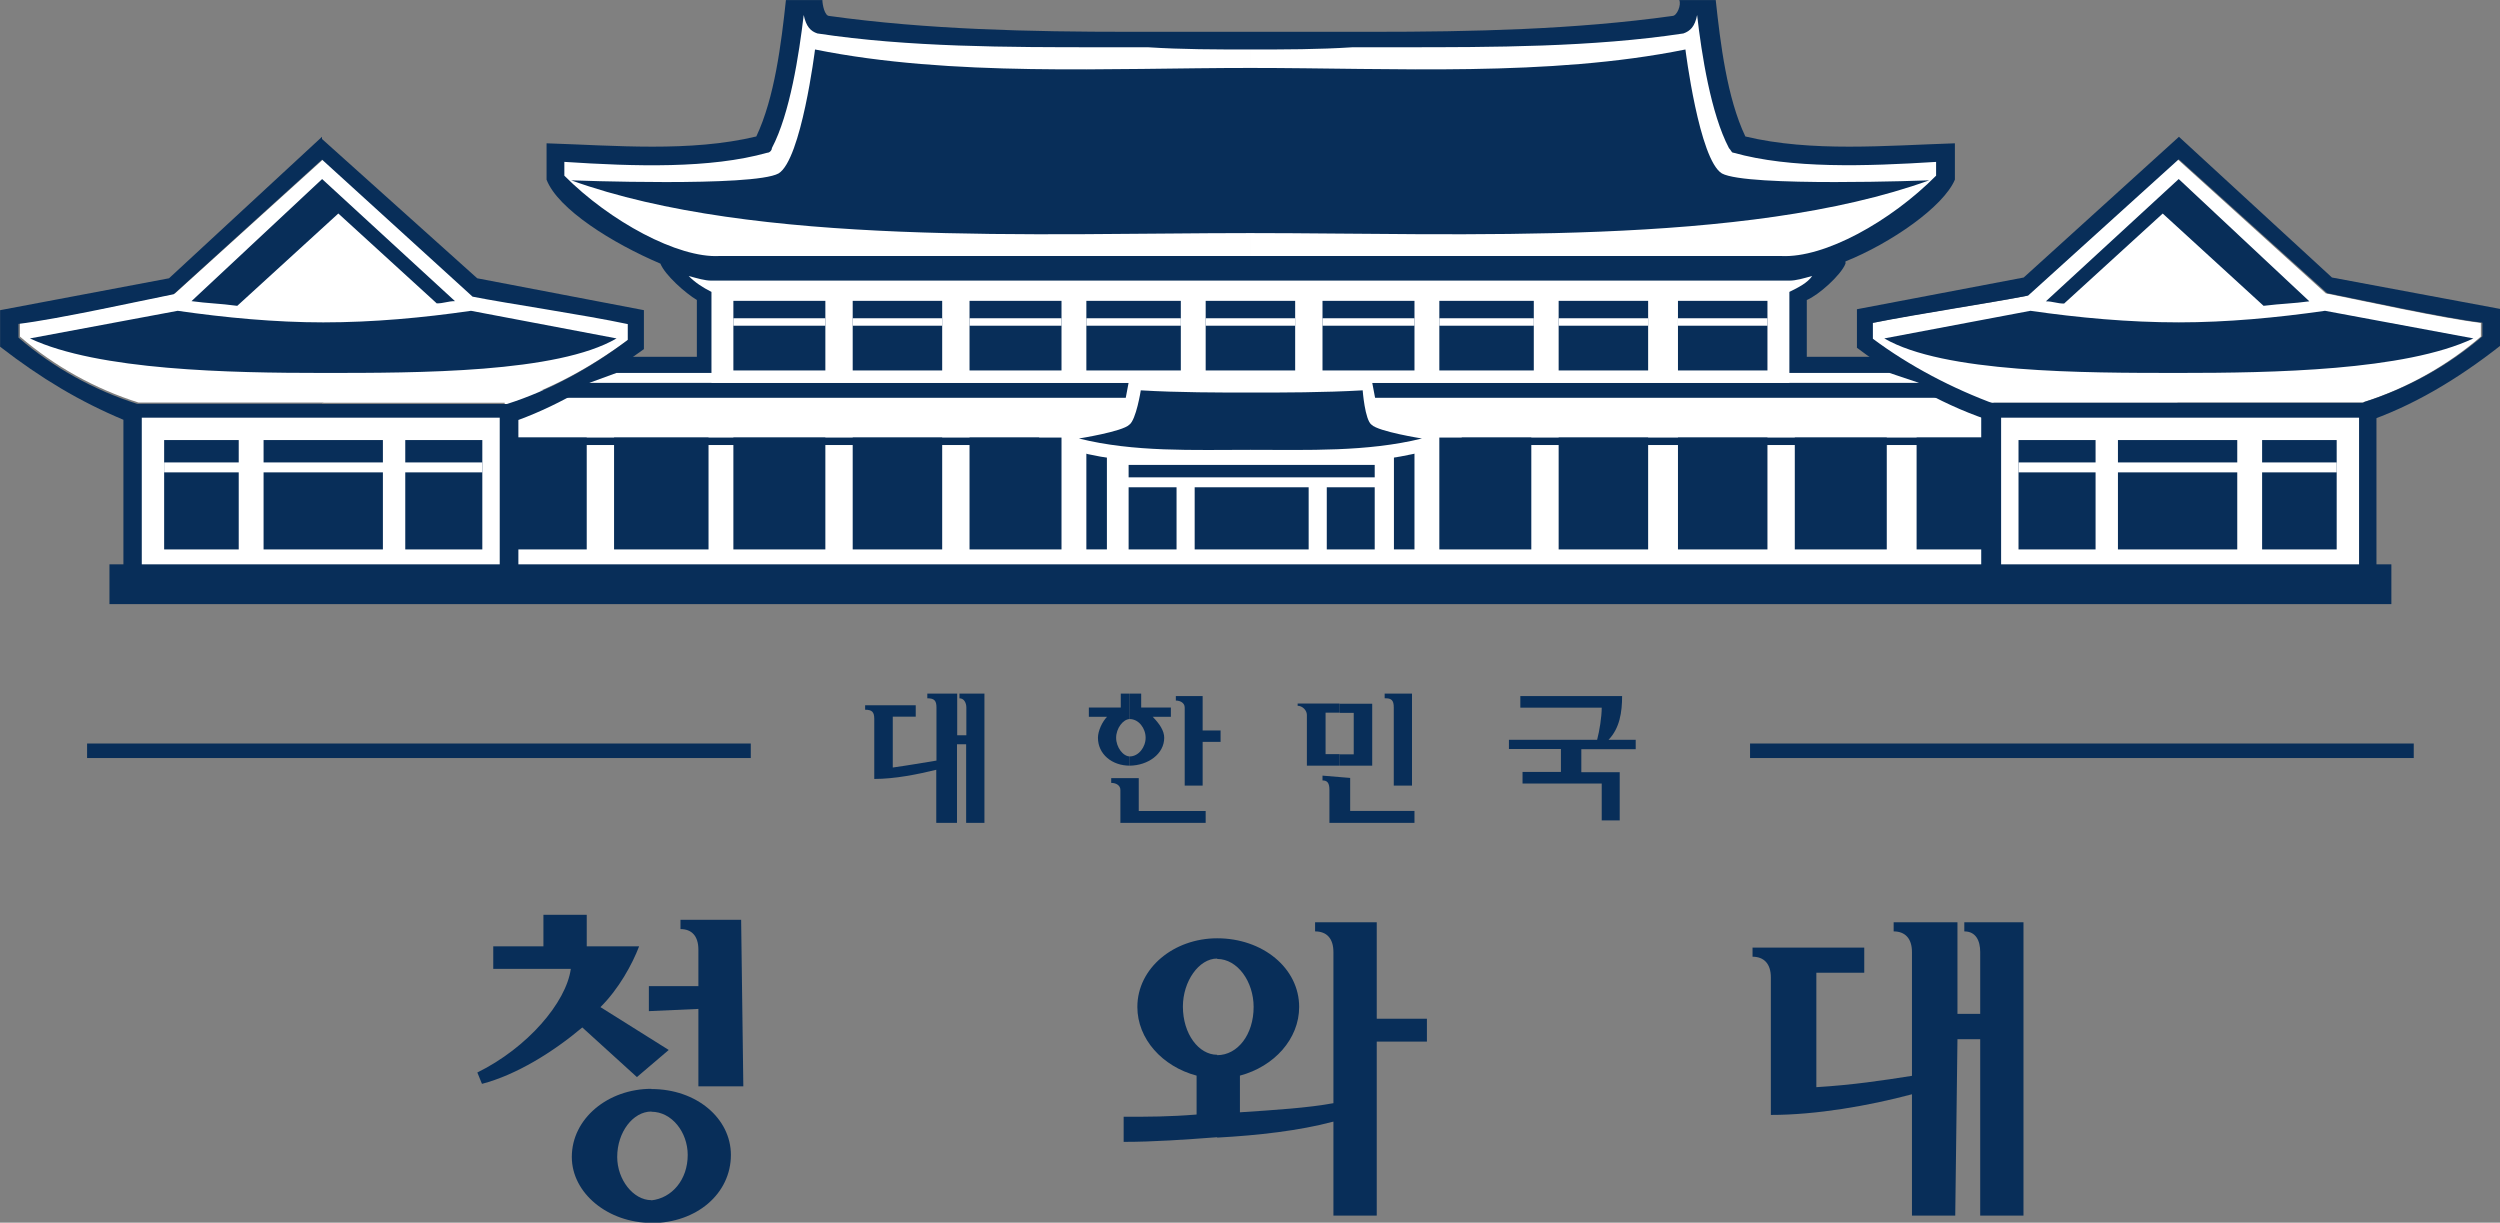
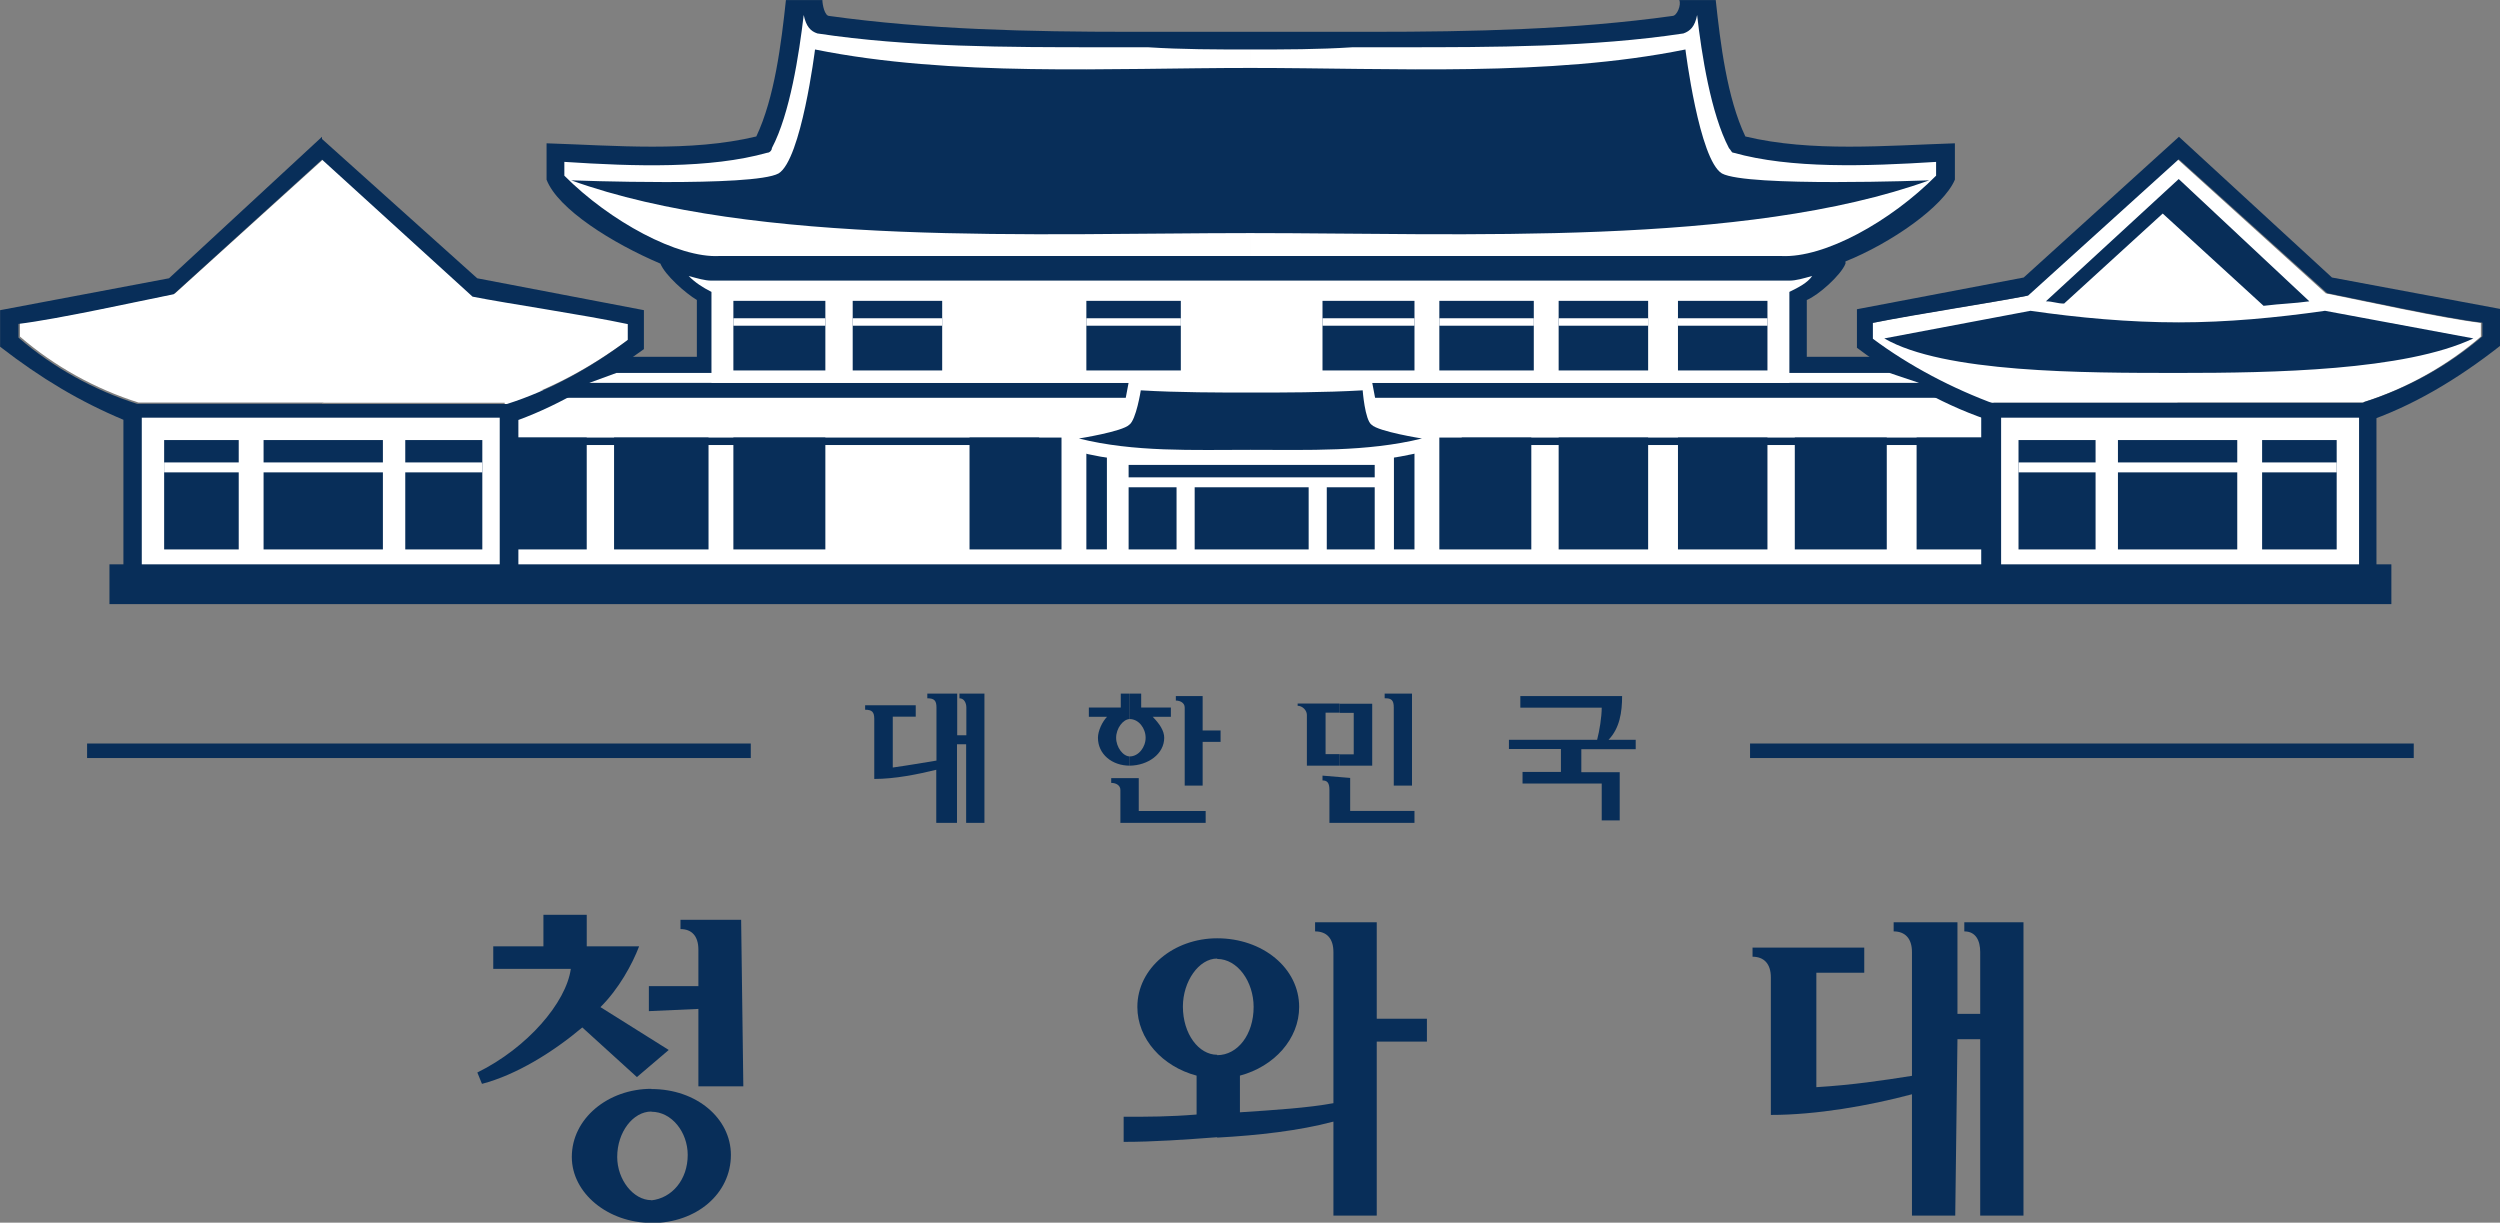
<svg xmlns="http://www.w3.org/2000/svg" width="526" height="257.25" overflow="hidden" version="1.1">
  <rect width="100%" height="100%" fill="#808080" stroke="none" />
  <defs>
    <clipPath id="clip0">
      <rect x="137" y="113" width="1006" height="494" />
    </clipPath>
  </defs>
  <g transform="matrix(.523 0 0 .523 -71.632 -59.606)" clip-path="url(#clip0)">
    <g fill="#fff">
      <path transform="matrix(-1,0,0,1,1135,178)" d="m122.05 0 60.54 54.948c13.796 2.752 44.959 7.283 62.407 11.006v6.393c-14.689 11.006-31.244 20.15-48.611 25.653h-74.336v-0.081h-74.335c-17.448-5.503-33.922-14.648-47.718-26.544v-5.502c15.581-1.861 48.61-9.145 62.406-11.896z" fill-rule="evenodd" />
      <path d="m267.05 178 60.54 54.948c13.796 2.752 44.959 7.283 62.407 11.006v6.393c-14.689 11.005-31.244 20.15-48.611 25.653h-74.336v-0.081h-74.335c-17.448-5.503-33.922-14.648-47.718-26.544v-5.502c15.581-1.861 48.61-9.145 62.406-11.896z" fill-rule="evenodd" />
      <rect x="340" y="271" width="599" height="74" />
    </g>
    <g fill="#082e59" fill-rule="evenodd">
-       <path d="m273.07 199.86 39.598 36.16c2.77 0 4.562-0.902 7.333-0.902l-53.449-49.115-52.552 49.115c6.436 0.902 11.081 0.902 18.414 1.886z" />
-       <path d="m267 243.66c-19.167 0-39.307-1.879-58.555-4.657l-59.445 11.111c27.418 12.909 80.554 13.889 118 13.889 38.417 0 94.223 0 118-13.889l-58.555-11.111c-19.167 2.778-39.307 4.657-59.445 4.657" />
      <path d="m328.94 225.92-62.436-56.03v8.283l60.569 55.137c13.803 2.761 44.98 7.307 62.437 11.043v6.415c-14.696 11.043-31.259 20.219-48.634 25.741h-74.372v73.489h79v-67.074c17.456-6.415 34.019-16.565 50.501-28.501v-15.673zm-62.436-56.03v-0.893l-61.543 56.923-67.957 12.83v14.698c16.563 12.829 32.152 22.087 49.608 29.395v67.074h79.892v-73.489h-74.371c-17.456-5.522-33.938-14.698-47.74-26.635v-5.521c15.588-1.868 48.633-9.176 62.435-11.937l59.676-54.162z" />
      <path d="m896.82 257.52h-32.989v-22.869c4.62-1.858 13.779-10.021 15.562-14.627v-0.888c18.318-7.354 39.393-21.98 44.013-32.89v-14.625c-27.478 0.888-57.711 3.636-84.297-2.748-7.376-15.515-10.051-37.496-11.915-54.869h-14.671c0.892 1.858-0.891 6.384-2.755 6.384-39.393 5.495-80.649 6.383-121.01 6.383h-97.185c-40.365 0-81.621-0.888-121.01-6.383-1.864 0-2.756-4.606-2.756-6.384h-14.67c-1.864 17.373-4.539 39.273-11.915 54.869-26.586 6.384-56.819 3.636-84.378 2.748v14.625c4.539 11.879 26.586 25.617 45.796 33.778 1.864 4.606 10.05 11.879 14.67 14.627v22.869h-33.961l-29.342 16.485h572z" />
    </g>
    <path d="m194 282h144v60.001h-144z" fill="#fff" fill-rule="evenodd" />
    <g fill="#082e59" fill-rule="evenodd">
      <path d="m591 301h99.001v5.002h-99.001z" />
      <path d="m527 290h37.001v45h-37.001z" />
-       <path d="m480 290h36.001v45h-36.001z" />
      <path d="m432 290h37.001v45h-37.001z" />
      <path d="m384 290h38.001v45h-38.001z" />
      <path d="m341 290h32.001v45h-32.001z" />
      <path d="m340 290h215v3h-215z" />
      <path d="m1066 235.19-52.55-49.194-53.45 49.194c2.77 0 4.563 0.903 7.333 0.903l39.677-36.218 40.58 37.122c7.33-0.904 11.89-0.904 18.41-1.807" />
      <path d="m1013.5 264c37.69 0 90.97-0.898 118.5-13.889l-59.7-11.111c-19.33 2.778-39.47 4.657-58.8 4.657-20.224 0-40.447-1.879-59.697-4.657l-58.803 11.111c23.879 13.889 79.921 13.889 118.5 13.889" />
      <path d="m934 276h159v73.001h-159z" />
    </g>
    <path d="m942 282h144v60.001h-144z" fill="#fff" fill-rule="evenodd" />
    <g fill="#082e59" fill-rule="evenodd">
      <path d="m1075.1 225.61-61.56-56.612-62.455 56.612-67.085 12.759v15.506c18.355 13.73 35.816 23.743 56.039 30.123v-7.268c-17.461-6.38-34.922-15.506-49.623-26.489v-6.38c18.355-3.634 48.73-8.237 62.456-10.983l60.588-54.835 59.69 53.866c13.81 2.746 46.87 10.014 62.46 11.872v5.491c-13.81 11.871-30.29 20.997-47.76 26.489v8.237c19.25-6.38 37.69-17.363 55.15-31.092v-14.617z" />
      <path d="m716 290h37.001v45h-37.001z" />
      <path d="m764 290h36.001v45h-36.001z" />
      <path d="m812 290h36.001v45h-36.001z" />
      <path d="m859 290h37.001v45h-37.001z" />
      <path d="m908 290h31v45h-31z" />
      <path d="m725 290h215v3h-215z" />
      <path d="m1047 291h30v44.001h-30z" />
      <path d="m949 291h31v44.001h-31z" />
      <path d="m989 291h48v44.001h-48z" />
    </g>
    <g fill="#fff" fill-rule="evenodd">
      <path d="m1046 300h31v4h-31z" />
      <path d="m949 300h32.001v4h-32.001z" />
      <path d="m988 300h50v4h-50z" />
    </g>
    <g fill="#082e59" fill-rule="evenodd">
      <path d="m181 341h918v16h-918z" />
      <path d="m591 310h19.282v25h-19.282zm26.573 0h45.854v25h-45.854zm53.146 0h19.282v25h-19.282z" />
      <path d="m574 290h132v45h-8.265v-39.486h-115.47v39.486h-8.265z" />
    </g>
    <g fill-rule="evenodd">
      <path d="m423.18 226.86h433.64c2.761 0 5.524-0.89 9.18-1.862-1.869 2.753-5.525 4.616-9.18 6.397v36.603h-433.64v-36.603c-3.656-1.862-6.418-3.644-9.18-6.397 3.655 0.972 6.418 1.862 9.18 1.862" fill="#fff" />
      <path d="m432 235h37.001v28.001h-37.001z" fill="#082e59" />
      <path d="m432 242h37.001v3.001h-37.001z" fill="#fff" />
    </g>
    <g fill="#082e59" fill-rule="evenodd">
      <path d="m480 235h36.001v28.001h-36.001z" />
-       <path d="m527 235h37.001v28.001h-37.001z" />
      <path d="m574 235h38.001v28.001h-38.001z" />
-       <path d="m622 235h36.001v28.001h-36.001z" />
      <path d="m669 235h37.001v28.001h-37.001z" />
      <path d="m716 235h38.001v28.001h-38.001z" />
      <path d="m764 235h36.001v28.001h-36.001z" />
      <path d="m812 235h36.001v28.001h-36.001z" />
    </g>
    <g fill="#fff" fill-rule="evenodd">
      <path d="m480 242h36.001v3.001h-36.001z" />
      <path d="m527 242h37.001v3.001h-37.001z" />
      <path d="m574 242h38.001v3.001h-38.001z" />
      <path d="m622 242h36.001v3.001h-36.001z" />
      <path d="m669 242h37.001v3.001h-37.001z" />
      <path d="m716 242h38.001v3.001h-38.001z" />
      <path d="m764 242h36.001v3.001h-36.001z" />
      <path d="m812 242h36.001v3.001h-36.001z" />
      <path d="m384.96 264h512.12l11.929 4h-535z" />
      <path d="m640.08 267c-15.65 0-33.176 0.892-48.909 0l-2.771 14.676c-6.44 2.757-11.983 3.649-19.401 4.622v9.162h0.897c6.44 1.865 12.879 2.756 19.4 3.649 7.337 0.892 13.776 0.892 20.297 0.892h60.812c6.439 0 13.857 0 20.297-0.892 6.439-0.893 12.879-1.865 19.401-3.649h0.896v-9.162c-6.44-0.892-12.879-1.865-19.4-4.622l-2.772-14.676c-16.466 0.892-36.764 0-48.747 0" />
    </g>
    <path d="m685.16 271c-15.623 0.896-32.222 0.896-45.078 0.896-11.962 0-29.455 0-44.183-0.896 0 0-1.872 11.967-4.638 13.839-2.767 2.768-20.261 5.536-20.261 5.536 22.051 5.536 45.973 4.559 69 4.559 23.028 0 46.949 0.895 69.001-4.559 0 0-17.495-2.768-20.262-5.536-2.684-1.872-3.579-13.839-3.579-13.839" fill="#082e59" fill-rule="evenodd" />
    <path d="m916 179.09c-28.451 1.796-58.685 2.775-81.625-3.672-0.891 0-0.891-0.898-1.864-1.877-7.295-13.875-11.023-37.871-12.806-53.542-0.892 4.652-2.756 6.448-5.513 7.427-36.638 5.55-77.004 5.55-113.72 5.55h-19.292c-13.78 0.898-27.478 0.898-41.258 0.898v7.427c57.794 0 120.13 3.673 175.08-7.427 0 0 5.512 44.318 14.671 49.868 10.052 5.551 83.409 2.776 83.409 2.776-74.249 26.77-187.97 21.22-273.16 21.22v9.223h213.59c17.427 0.898 44.014-13.875 62.333-32.32v-5.551zm-276-45.216c-13.78 0-27.479 0-41.258-0.898h-19.291c-36.638 0-77.005 0-113.64-5.55-2.756-0.898-4.539-2.775-5.512-7.427-1.864 15.671-5.512 39.748-12.807 53.542 0 0.897-0.892 1.877-1.865 1.877-22.939 6.447-53.173 5.549-81.624 3.672v5.551c18.319 18.445 45.797 33.218 62.333 32.32h213.59v-9.223c-85.272 0-198.92 5.55-273.16-21.22 0 0 73.357 2.775 83.408-2.776 9.159-5.55 14.671-49.868 14.671-49.868 55.038 11.1 118.26 7.427 175.08 7.427v-7.427z" fill="#fff" fill-rule="evenodd" />
    <g fill="#082e59" fill-rule="evenodd">
      <path d="m203 291h30.001v44.001h-30.001z" />
      <path d="m300 291h31v44.001h-31z" />
      <path d="m243 291h48v44.001h-48z" />
    </g>
    <g fill="#fff" fill-rule="evenodd">
      <path d="m203 300h31v4h-31z" />
      <path d="m299 300h32.001v4h-32.001z" />
      <path d="m242 300h50v4h-50z" />
    </g>
    <g fill="#082e59" fill-rule="evenodd">
      <path d="m933.59 485h-6.397v3.667c4.616 0 6.397 3.668 6.397 8.313v24.854h-9.15v-36.834h-25.672v3.667c4.535 0 7.37 2.771 7.37 8.313v49.791c-11.904 1.874-23.809 3.667-38.466 4.563v-46.043h19.273v-10.104h-44.944v3.667c4.535 0 7.369 2.771 7.369 8.311v55.334c18.302 0 39.356-3.667 56.768-8.312v48.814h17.41l0.892-70.981h9.15v70.981h17.411v-118z" />
      <path d="m393.19 547.27 12.806-10.905-27.477-17.241c7.376-7.297 12.807-17.241 15.562-24.457h-21.073v-12.671h-17.427v12.671h-20.182v9.061h31.206c-1.865 13.551-17.427 31.754-37.609 41.698l1.864 4.571c13.779-3.609 28.45-12.671 40.364-22.694z" />
      <path d="m399 606c18.263 0 32.001-11.883 32.001-27.404 0-14.632-13.738-26.515-32.001-26.515v9.135c8.243 0 14.627 8.245 14.627 17.38 0 10.024-6.384 17.381-14.627 18.269zm0-54c-17.373 0-32 11.883-32 27.404 0 14.632 14.627 26.515 32 26.515v-9.135c-7.273 0-13.737-8.245-13.737-17.38 0-10.024 6.384-18.269 13.737-18.269z" />
      <path d="m410.72 484.08v3.65c4.48 0 7.2 2.758 7.2 8.274v14.681h-19.92v10.059l19.92-0.892v31.148h18.08l-0.88-67.001h-24.4z" />
      <path d="m690.82 485h-24.806v3.667c4.621 0 7.377 2.771 7.377 8.313v60.792c-10.051 1.875-23.832 2.771-37.613 3.668v-14.751c13.781-3.666 23.832-14.749 23.832-27.625 0-15.647-14.672-27.626-32.992-27.626v8.312c8.268 0 14.672 9.209 14.672 19.314 0 11.082-6.404 19.395-14.672 19.395v33.167c16.536-0.896 32.992-2.77 46.773-6.438v37.813h17.429v-70.002h20.185v-9.209h-20.185zm-64.202 6.438c-17.429 0-32.101 11.979-32.101 27.626 0 12.876 10.051 23.959 23.832 27.625v15.647c-11.025 0.897-19.293 0.897-29.345 0.897v10.104c11.917 0 24.724-0.896 37.614-1.874v-33.167c-7.377 0-13.781-8.313-13.781-19.395 0-10.106 6.404-19.313 13.781-19.313z" />
      <path d="m620.78 407.91v-13.909h-10.784v1.8c1.824 0 3.568 0.982 3.568 2.782v31.418h7.216v-17.591h7.217v-4.582h-7.217z" />
      <path d="m595.16 427h-11.162v1.925c1.888 0 3.693 0.922 3.693 2.847v13.228h34.307v-4.772h-26.92v-13.228z" />
      <path d="m605.32 410.76c0-2.809-1.869-5.618-4.633-8.428h7.315v-3.717h-11.948v-5.619h-4.633v10.245c3.658 0 6.421 3.718 6.421 7.519 0 3.718-2.763 7.518-6.421 7.518v3.718c7.397-0.082 13.899-4.709 13.899-11.236m-13.818-17.764h-3.658v5.619h-12.842v3.717h7.316c-1.87 1.9-3.659 5.619-3.659 8.428 0 6.527 5.528 11.236 12.843 11.236v-3.718c-2.763 0-5.527-3.717-5.527-7.518 0-3.718 2.764-7.519 5.527-7.519z" />
      <path d="m525.72 393h-2.779v1.889c1.88 0 2.779 1.889 2.779 3.697v11.173h-3.679v-16.759h-12.021v1.889c2.78 0 3.68 0.904 3.68 3.697v21.359c-5.561 0.904-11.121 1.889-17.581 2.793v-20.455h9.24v-4.601h-20.361v1.808c2.78 0 3.679 0.904 3.679 3.696v24.152c8.342 0 17.582-1.889 24.942-3.696v21.358h8.34v-31.627h3.679v31.627h7.36v-52z" />
      <path d="m697.67 398.57v31.434h7.334v-37.001h-11v1.883c2.771-0.082 3.666 0.819 3.666 3.684" />
      <path d="m680.13 440.21v-13.285l-11.133-0.924v1.934c1.883 0 2.783 0.925 2.783 3.783v13.284h34.217v-4.792z" />
      <path d="m675.94 422h13.058v-24.918h-13.058v3.676h5.621v16.667h-5.621zm-13.141 0h13.059v-4.657h-5.62v-16.667h5.62v-3.676h-16.86v0.898c1.901 0 3.719 1.798 3.719 3.677v20.425z" />
      <path d="m795 415.28v-3.683h-10.941c4.505-4.664 5.47-11.129 5.47-17.594h-40.945v4.664h32.741c0 3.684-0.886 9.248-1.851 12.93h-35.475v3.683h20.915v9.247h-15.445v4.665h31.856v14.811h7.239v-19.394h-15.445v-9.247h21.881z" />
    </g>
    <path d="m172 416h267" fill="none" fill-rule="evenodd" stroke="#082e59" stroke-miterlimit="8" stroke-width="5.846" />
    <path d="m841 416h267" fill="none" fill-rule="evenodd" stroke="#082e59" stroke-miterlimit="8" stroke-width="5.846" />
  </g>
</svg>